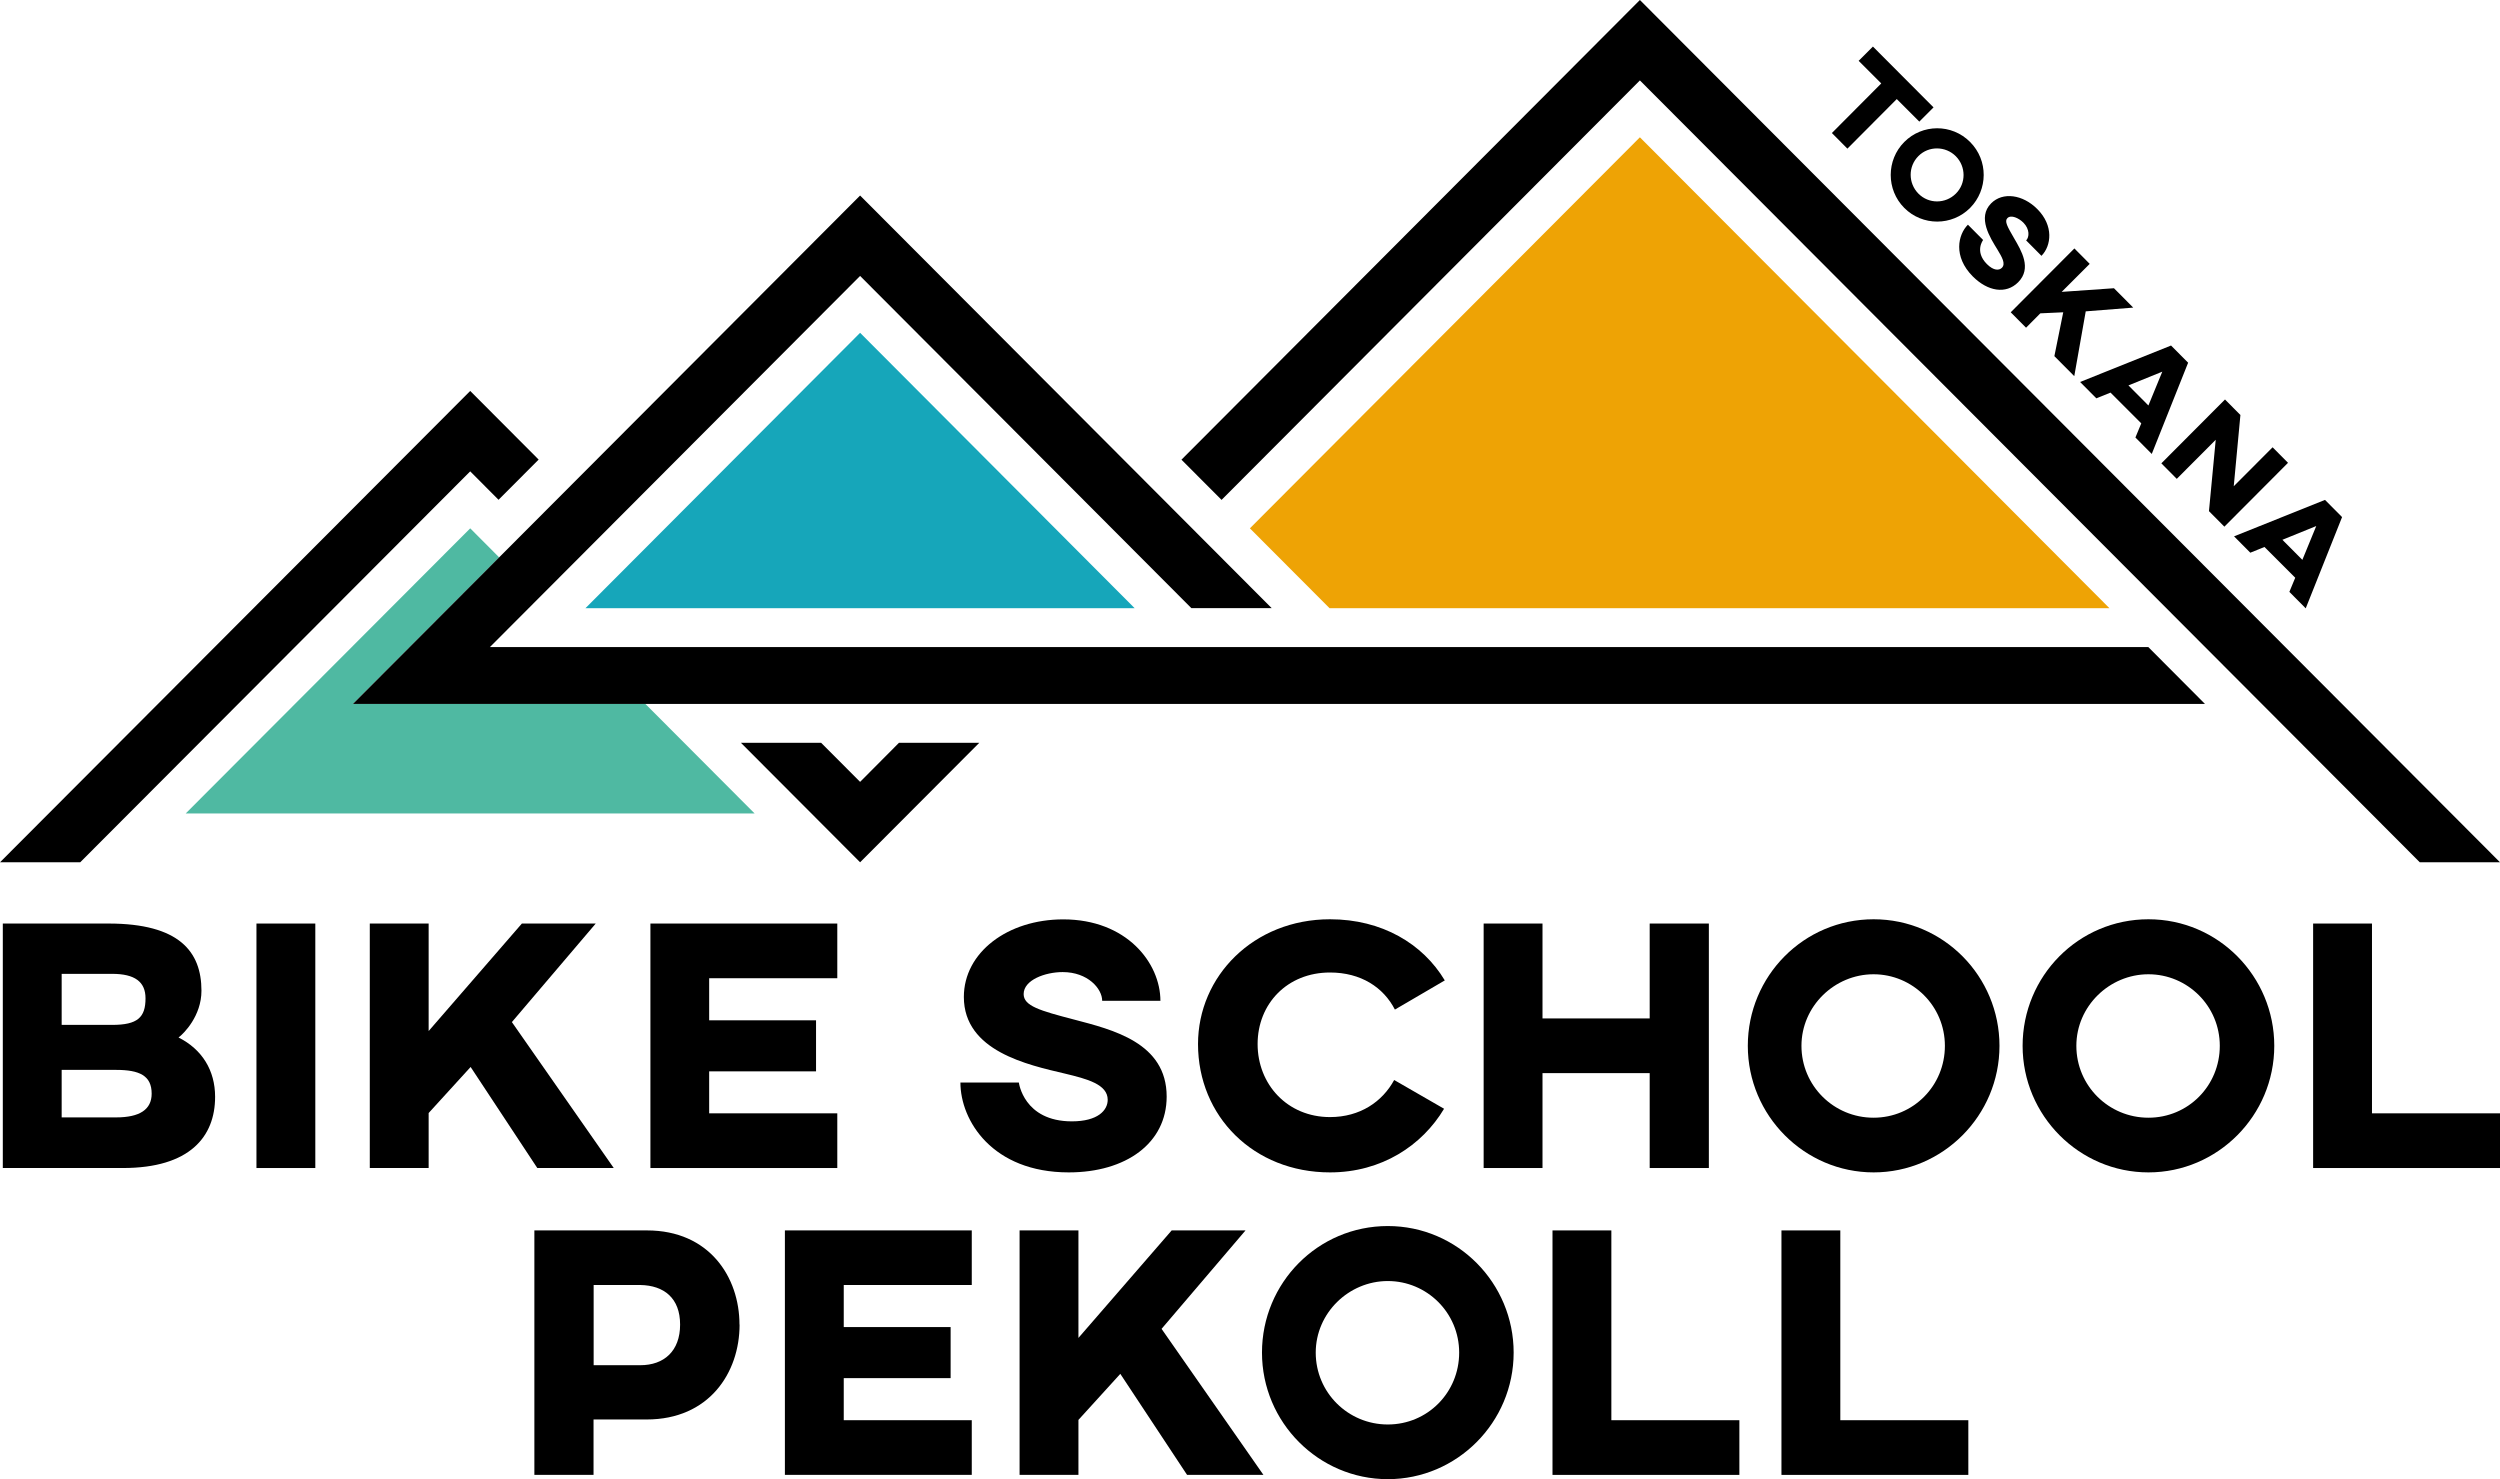
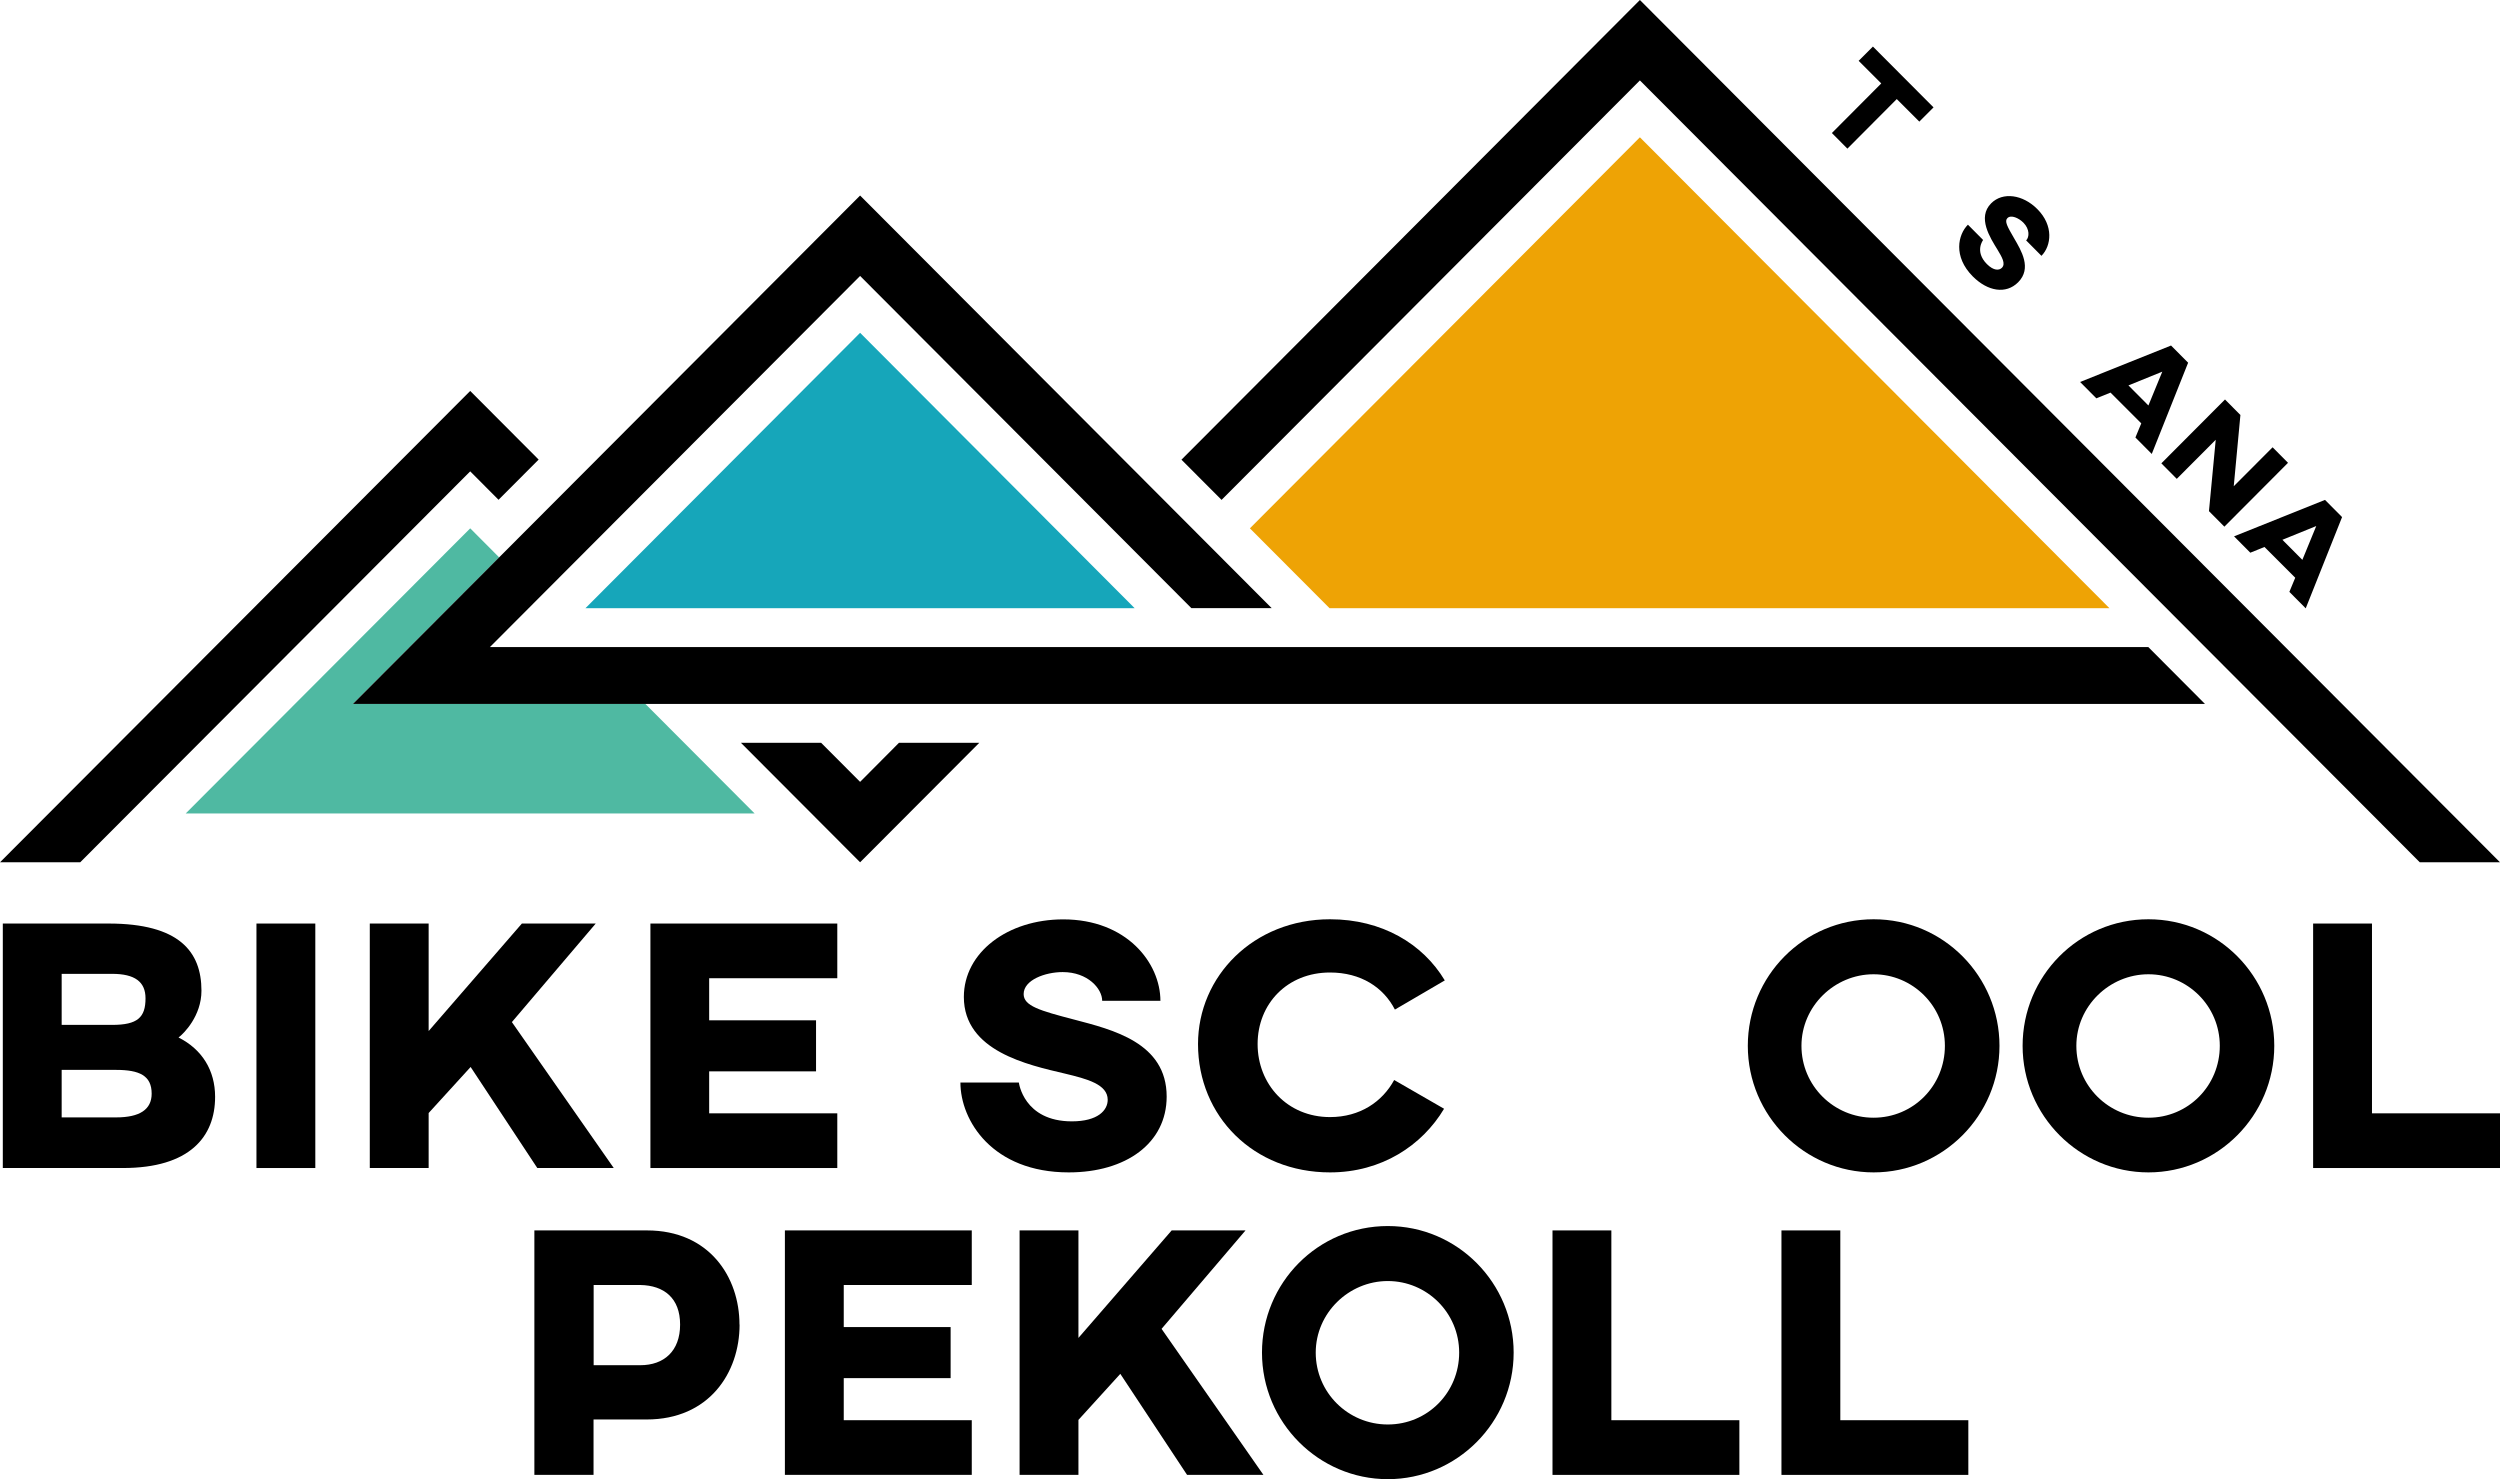
<svg xmlns="http://www.w3.org/2000/svg" viewBox="0 0 240 142">
  <path d="m56.2 58.39h52.73l-26.36-26.44z" fill="#16a6ba" />
  <path d="m0 82.78h7.7l37.44-37.53 2.72 2.73 3.85-3.86-6.57-6.59z" />
  <path d="m113.42 44.13 3.85 3.86 40.16-40.27 74.87 75.06h7.7l-82.57-82.78z" />
  <path d="m86.3 71.31-3.73 3.75-3.74-3.75h-7.7l11.44 11.47 11.44-11.47z" />
  <path d="m127.64 58.39h74.87l-45.08-45.21-37.44 37.54z" fill="#eea305" />
  <path d="m33.88 67.58 14.04-14.07-2.78-2.79-27.31 27.37h54.61l-10.48-10.51z" fill="#4fb9a2" />
  <path d="m206.24 62.12h-159.21l35.54-35.63 31.8 31.89h7.71l-39.51-39.61-48.69 48.81h177.8z" />
  <path d="m11.15 102.71h-5.23v4.56h5.23c2.27 0 3.41-.76 3.41-2.28 0-1.73-1.17-2.28-3.41-2.28m2.82-6.87c0-1.59-1.03-2.35-3.2-2.35h-4.85v4.9h4.85c2.44 0 3.2-.72 3.2-2.55m6.68 9.46c0 3.83-2.44 6.83-8.85 6.83h-11.53v-23.47h10.15c6.78 0 8.92 2.69 8.92 6.45 0 2.42-1.69 4.11-2.2 4.49 2.27 1.14 3.51 3.17 3.51 5.69" />
  <path d="m24.62 88.66h5.65v23.47h-5.65z" />
  <path d="m49.14 98.12 9.78 14.01h-7.34l-6.4-9.7-4.03 4.42v5.28h-5.65v-23.47h5.65v10.32l8.95-10.32h7.09z" />
  <path d="m80.38 88.66v5.25h-12.3v4.04h10.26v4.9h-10.26v4.03h12.3v5.25h-17.94v-23.47z" />
  <path d="m111.42 96.08h-5.61c0-1.17-1.38-2.76-3.79-2.76-1.69 0-3.75.76-3.75 2.11 0 1.14 1.55 1.59 4.85 2.45 3.68.97 8.88 2.21 8.88 7.39 0 4.49-3.92 7.28-9.4 7.28-7.33 0-10.4-4.97-10.4-8.63h5.61s.45 3.73 5.09 3.73c2.51 0 3.44-1.07 3.44-2.07 0-1.48-1.96-2-4.13-2.52-3.51-.83-9.68-2.14-9.68-7.35 0-4.28 4.2-7.45 9.54-7.45 6.09 0 9.33 4.18 9.33 7.83" />
  <path d="m138.63 106.44c-2.1 3.52-5.99 6.11-10.95 6.11-7.33 0-12.67-5.38-12.67-12.32 0-6.52 5.34-11.98 12.67-11.98 4.99 0 8.91 2.35 11.02 5.87l-4.79 2.8c-1.1-2.14-3.27-3.56-6.23-3.56-4.1 0-6.95 3-6.95 6.87s2.86 7.01 6.95 7.01c2.89 0 5.03-1.48 6.16-3.56z" />
-   <path d="m164.05 112.13h-5.68v-9.11h-10.29v9.11h-5.65v-23.47h5.65v9.11h10.29v-9.11h5.68z" />
  <path d="m172.94 100.4c0 3.83 3.1 6.9 6.92 6.9s6.85-3.07 6.85-6.9-3.1-6.87-6.85-6.87-6.92 3.07-6.92 6.87m19.01 0c0 6.7-5.44 12.15-12.08 12.15s-12.08-5.45-12.08-12.15 5.37-12.15 12.08-12.15 12.08 5.49 12.08 12.15" />
  <path d="m199.33 100.4c0 3.83 3.1 6.9 6.92 6.9s6.85-3.07 6.85-6.9-3.1-6.87-6.85-6.87-6.92 3.07-6.92 6.87m19 0c0 6.7-5.44 12.15-12.08 12.15s-12.08-5.45-12.08-12.15 5.37-12.15 12.08-12.15 12.08 5.49 12.08 12.15" />
  <path d="m222.06 88.66v23.47h17.94v-5.25h-12.29v-18.22z" />
  <path d="m56.99 123.36v7.7h4.48c2.27 0 3.82-1.35 3.82-3.9s-1.55-3.76-3.82-3.8zm14.01 3.8c0 4.63-2.93 9.11-8.92 9.11h-5.1v5.32h-5.68v-23.47h10.81c5.99 0 8.88 4.49 8.88 9.04" />
  <path d="m75.35 118.12v23.47h17.94v-5.25h-12.29v-4.04h10.26v-4.9h-10.26v-4.04h12.29v-5.24z" />
  <path d="m112.48 118.12-8.95 10.32v-10.32h-5.65v23.47h5.65v-5.28l4.02-4.42 6.41 9.7h7.33l-9.78-14.02 8.06-9.45z" />
  <path d="m126.31 129.85c0 3.83 3.1 6.9 6.92 6.9s6.85-3.07 6.85-6.9-3.1-6.87-6.85-6.87-6.92 3.07-6.92 6.87m19 0c0 6.7-5.44 12.15-12.08 12.15s-12.08-5.45-12.08-12.15 5.37-12.15 12.08-12.15 12.08 5.49 12.08 12.15" />
  <path d="m149.04 118.12v23.47h17.94v-5.25h-12.29v-18.22z" />
  <path d="m171.02 118.12v23.47h17.94v-5.25h-12.29v-18.22z" />
  <path d="m184.26 11.68-2.17-2.17-4.74 4.76-1.49-1.5 4.74-4.76-2.17-2.17 1.37-1.37 5.82 5.84-1.37 1.37z" />
-   <path d="m189.13 19.96c-1.74 1.75-4.58 1.75-6.32 0s-1.73-4.59 0-6.33 4.56-1.77 6.32 0 1.72 4.59 0 6.33zm-4.96-4.98c-1 1-.99 2.61 0 3.61s2.59.99 3.59 0 .98-2.6 0-3.59-2.61-1.01-3.59-.02z" />
  <path d="m195.97 24.55-1.46-1.47c.31-.31.36-1.08-.27-1.71-.44-.44-1.18-.78-1.53-.43-.3.3 0 .82.63 1.91.71 1.22 1.74 2.9.4 4.25-1.17 1.17-2.92.87-4.35-.56-1.91-1.92-1.42-4.02-.47-4.97l1.46 1.47s-.85 1.09.36 2.31c.66.66 1.18.62 1.44.36.39-.39 0-1.04-.42-1.74-.7-1.14-1.97-3.09-.61-4.45 1.11-1.12 3.04-.85 4.43.55 1.59 1.59 1.35 3.53.4 4.49z" />
-   <path d="m200.23 29.89-1.1 6.22-1.91-1.92.85-4.21-2.2.1-1.37 1.38-1.47-1.48 6.11-6.13 1.47 1.48-2.69 2.69 5.02-.35 1.85 1.86z" />
  <path d="m205.56 40.64-2.95-2.95-1.36.55-1.56-1.57 8.73-3.5 1.64 1.65-3.49 8.76-1.57-1.58.56-1.35zm.69-1.72 1.33-3.24-3.25 1.32 1.92 1.93z" />
  <path d="m213.54 50.56-1.48-1.49.65-6.85-3.74 3.75-1.48-1.49 6.11-6.13 1.48 1.49-.64 6.84 3.73-3.74 1.48 1.49z" />
  <path d="m220.34 55.46-2.95-2.95-1.36.55-1.56-1.57 8.73-3.5 1.64 1.65-3.49 8.76-1.57-1.58.56-1.35zm.69-1.72 1.33-3.24-3.25 1.32 1.92 1.93z" />
</svg>